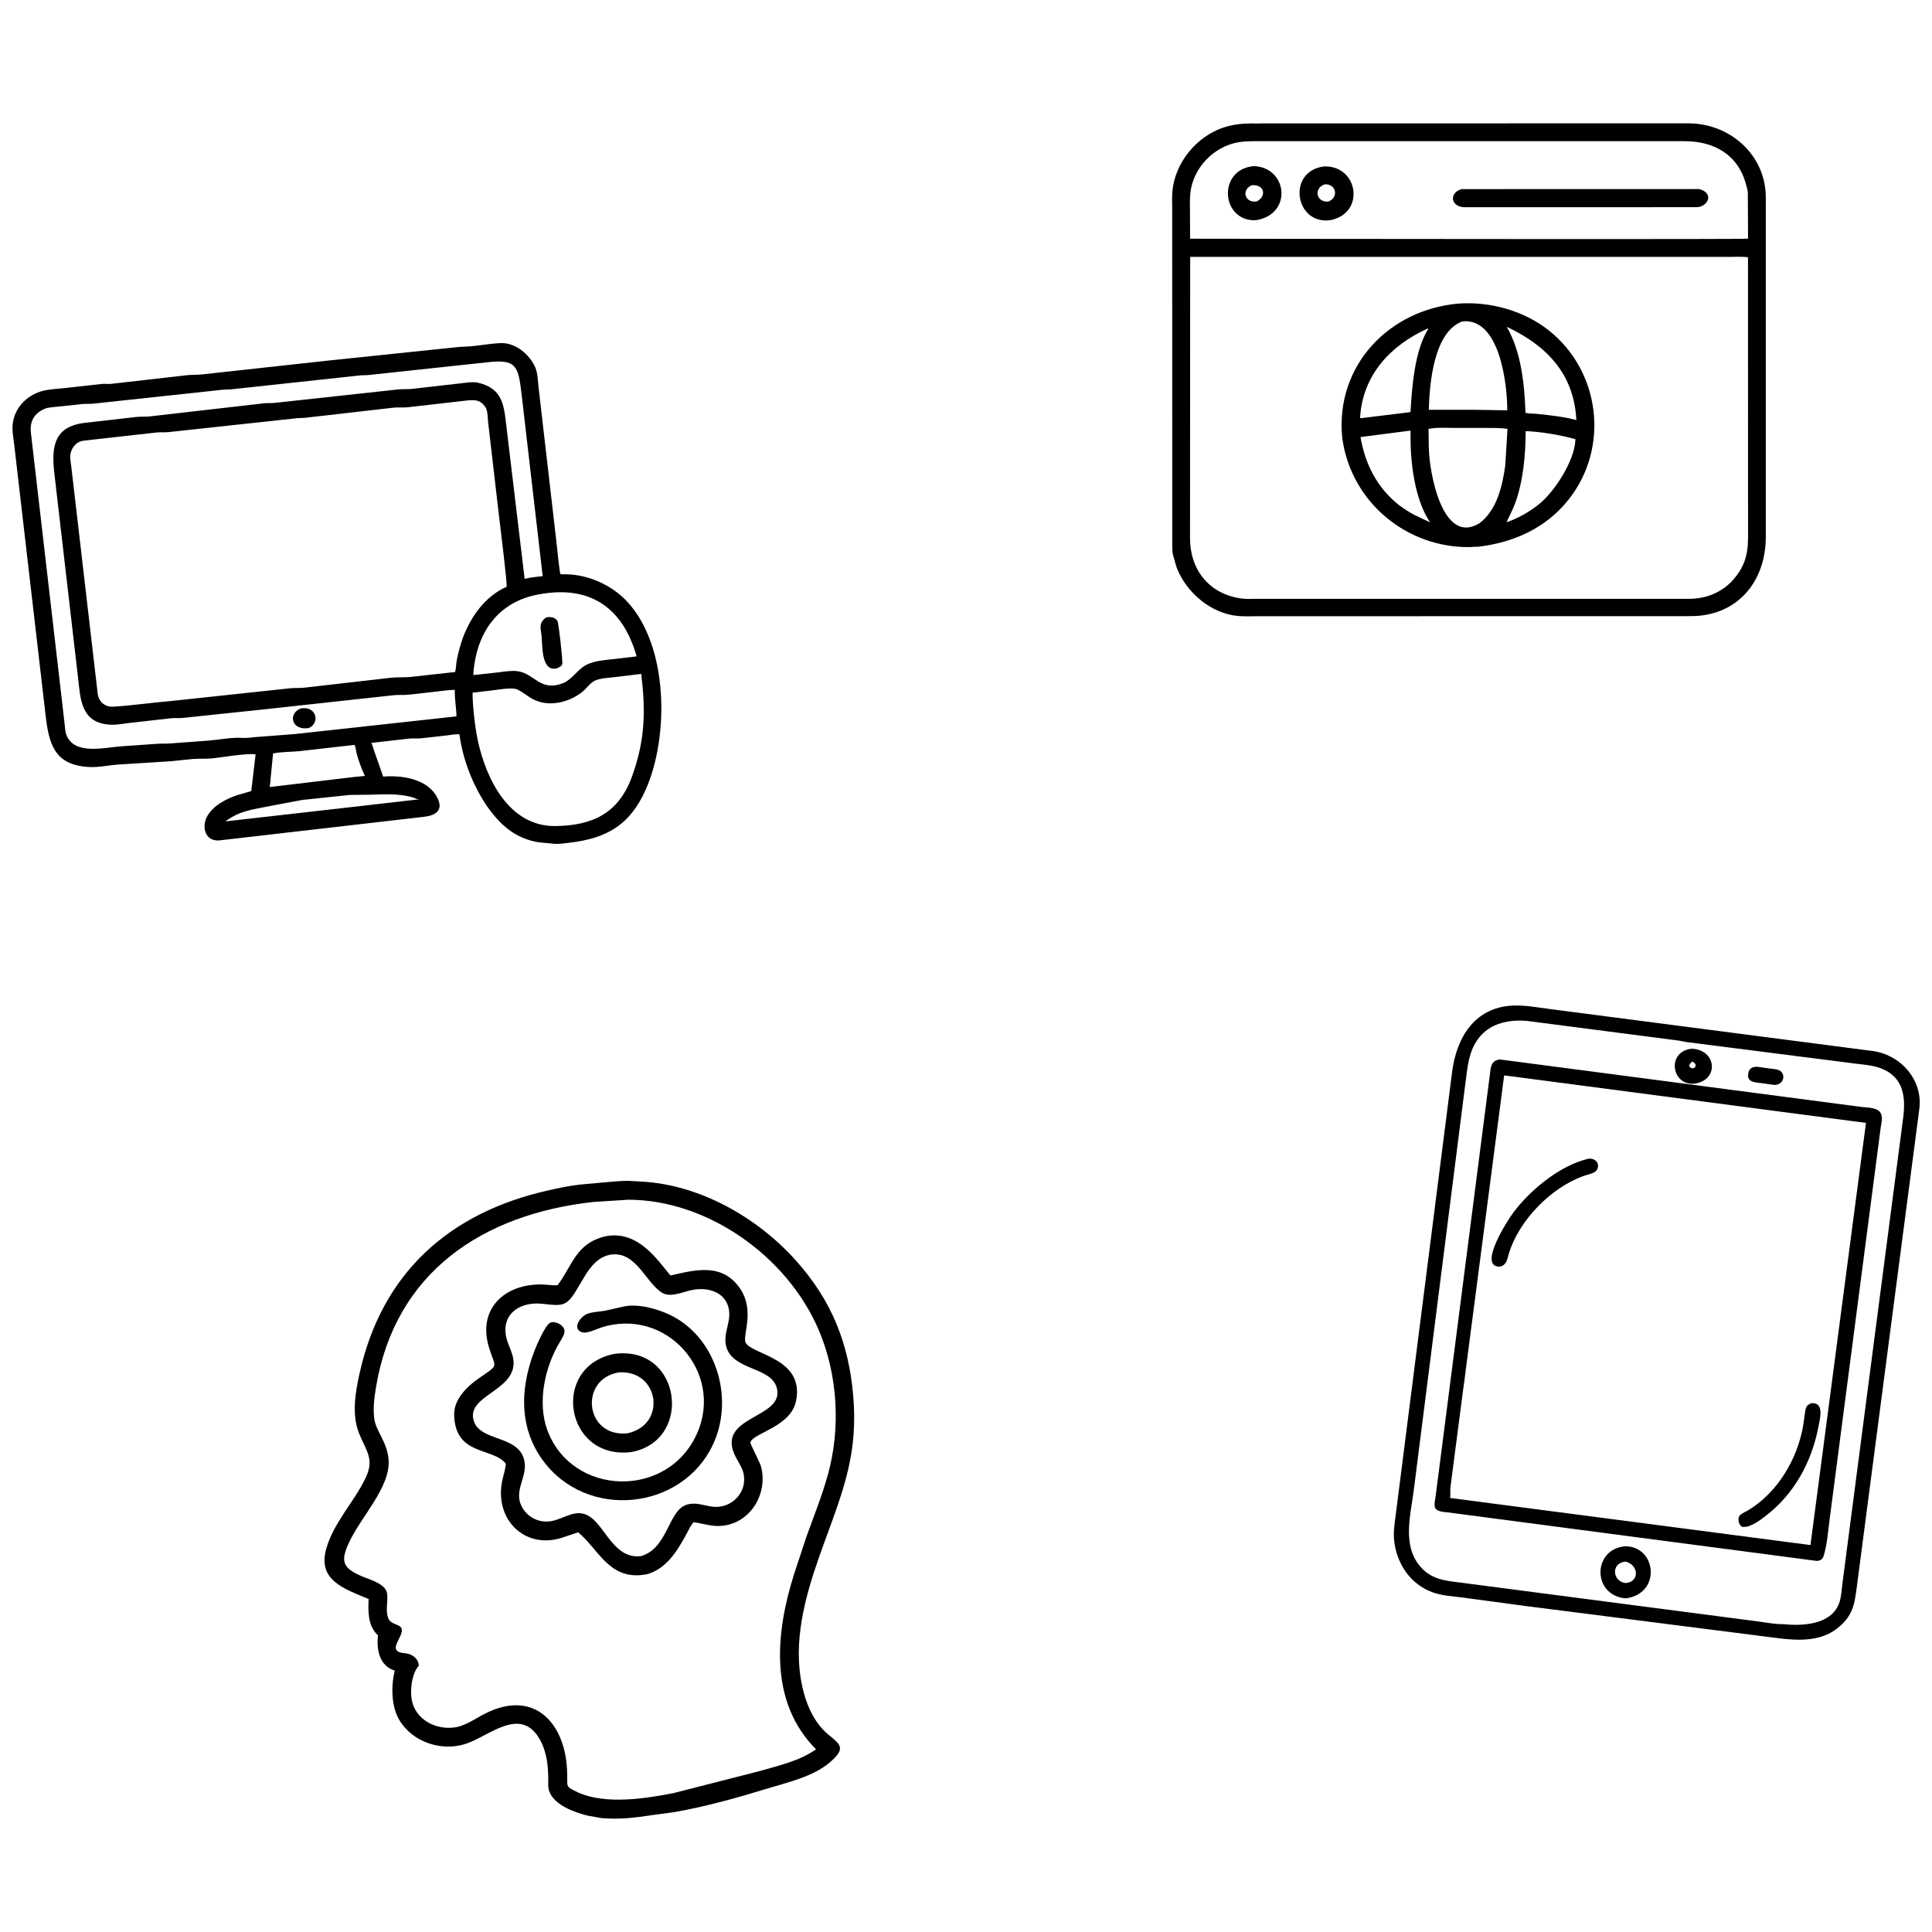
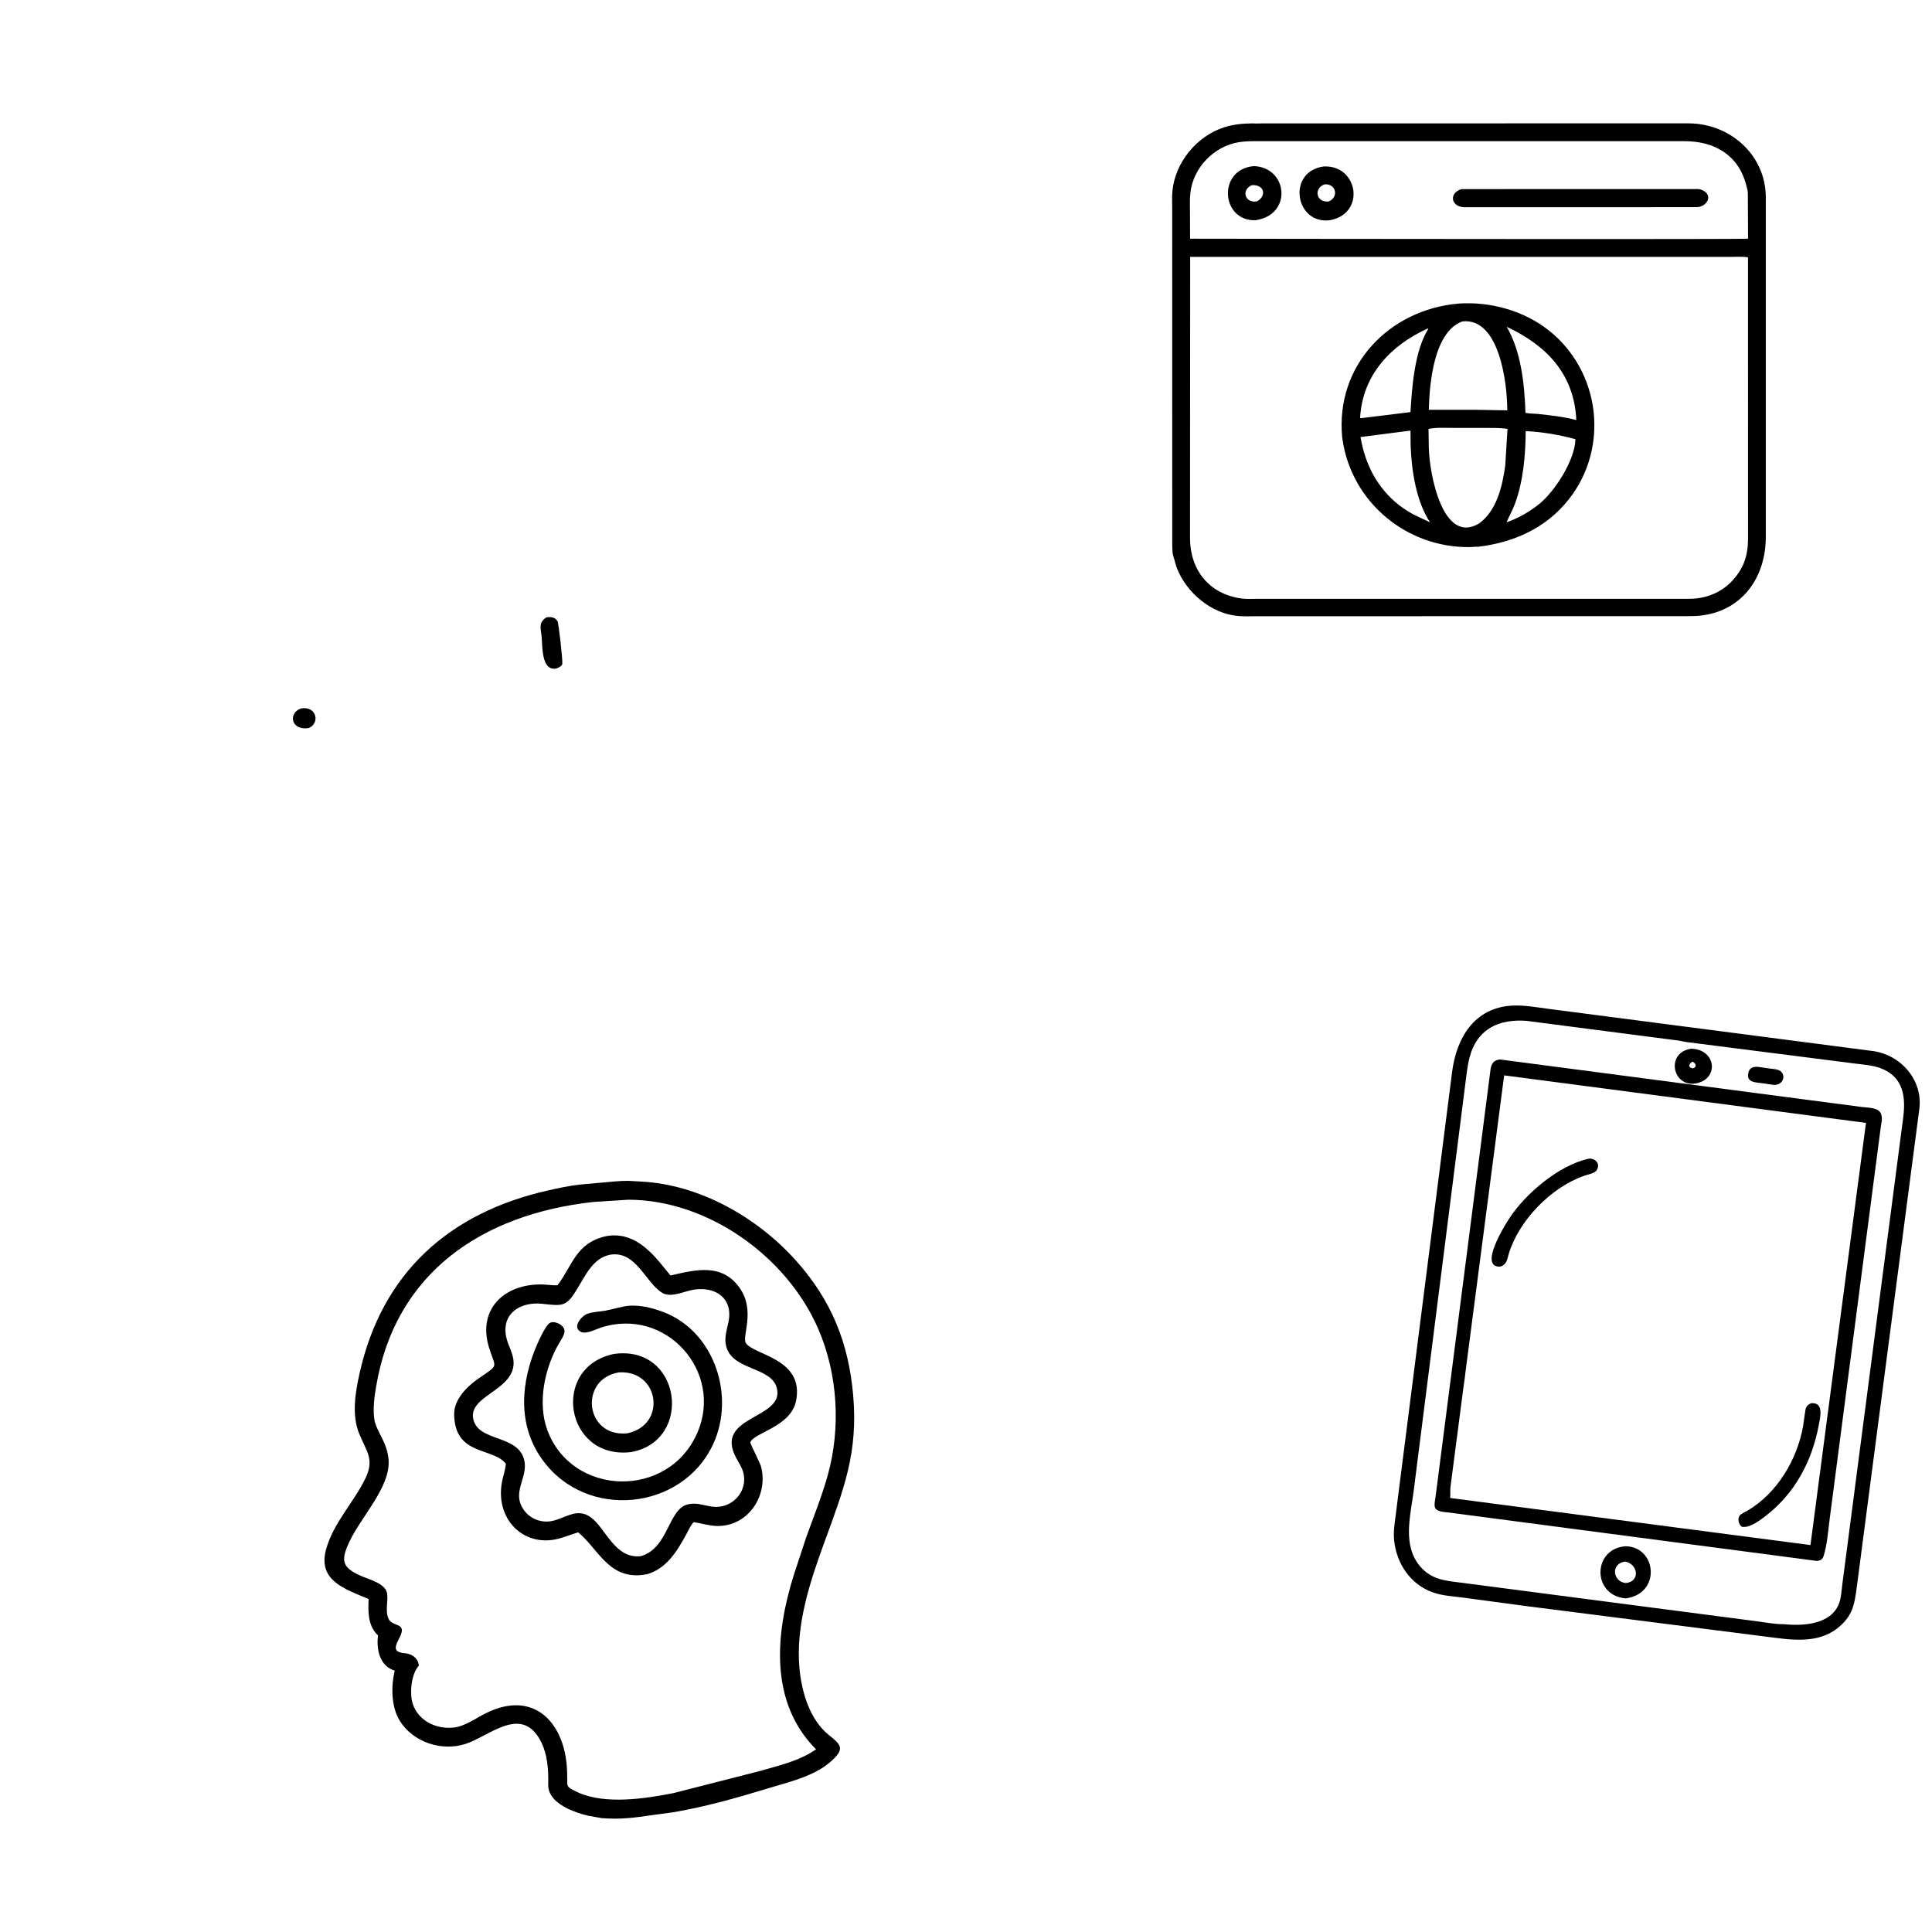
<svg xmlns="http://www.w3.org/2000/svg" xmlns:ns1="http://www.inkscape.org/namespaces/inkscape" xmlns:ns2="http://sodipodi.sourceforge.net/DTD/sodipodi-0.dtd" width="167.297mm" height="167.297mm" viewBox="0 0 167.297 167.297" version="1.1" id="svg5" xml:space="preserve" ns1:version="1.2.2 (732a01da63, 2022-12-09)" ns2:docname="cs-icons.svg">
  <ns2:namedview id="namedview7" pagecolor="#ffffff" bordercolor="#666666" borderopacity="1.0" ns1:showpageshadow="2" ns1:pageopacity="0.0" ns1:pagecheckerboard="0" ns1:deskcolor="#d1d1d1" ns1:document-units="mm" showgrid="false" ns1:zoom="0.84096521" ns1:cx="381.70426" ns1:cy="388.83892" ns1:window-width="1920" ns1:window-height="1027" ns1:window-x="1912" ns1:window-y="-8" ns1:window-maximized="1" ns1:current-layer="svg5" />
  <defs id="defs2" />
  <g ns1:groupmode="layer" id="layer2" ns1:label="Capa 2" transform="translate(-17.917,-9.562)" style="display:none">
    <circle style="fill:none;fill-rule:evenodd;stroke:#ffdead;stroke-width:4;stroke-linecap:round;stroke-miterlimit:0;stroke-dasharray:4, 16;stroke-dashoffset:0;paint-order:markers fill stroke" id="path431" cx="100.049" cy="91.239" r="70.16" />
  </g>
  <g ns1:label="Capa 1" ns1:groupmode="layer" id="layer1" transform="translate(-17.917,-9.562)">
    <rect style="fill:none;fill-rule:evenodd;stroke:none;stroke-width:4;stroke-linecap:round;stroke-miterlimit:0;stroke-dasharray:4, 16;stroke-dashoffset:0;paint-order:markers fill stroke" id="rect2644" width="167.297" height="167.297" x="17.917" y="9.562" />
    <g id="g153" transform="matrix(0.069,0,0,0.069,109.662,5.336)" style="display:inline;stroke-width:3.809">
      <path transform="scale(1.6)" d="m 490.576,521.58 -335.877,0.038 c -4.795,0.023 -9.707,0.237 -14.484,-0.168 -21.227,-1.797 -40.62,-18.255 -48.172,-37.666 -1.096,-2.818 -1.599,-5.706 -2.538,-8.539 l -0.316,-1.002 c -0.713,-2.584 -0.713,-5.717 -0.753,-8.39 L 88.393,201.497 c -0.002,-4.323 -0.242,-8.83 0.147,-13.134 2.036,-22.51 18.919,-43.083 40.255,-50.11 7.584,-2.497 14.983,-3.129 22.893,-3.207 2.553,0.271 5.413,-0.001 8.011,-0.001 l 333.647,-0.012 c 32.298,0.011 60.281,24.411 60.647,57.505 l 0.003,267.225 c -0.143,30.536 -17.452,56.615 -49.406,61.158 -4.669,0.664 -9.31,0.628 -14.015,0.659 z M 443.67,149.012 156.299,149.016 c -5.25,0.001 -10.472,-0.049 -15.674,0.799 -19.539,3.184 -35.89,20.105 -37.993,39.884 -0.558,5.252 -0.278,10.745 -0.277,16.024 l 0.061,19.784 96.803,0.125 c 26.672,0.001 339.681,0.457 340.857,-0.17 l -0.186,-36.094 c -0.139,-2.091 -0.812,-4.234 -1.347,-6.253 -6.292,-23.744 -25.314,-34.064 -48.154,-34.099 z m -341.175,90.75 -0.121,220.764 c 0.066,24.648 14.908,43.636 40.126,47.165 3.974,0.556 8.284,0.275 12.299,0.28 l 339.42,-0.026 c 12.257,-0.068 23.506,-4.298 32.327,-12.936 10.26,-10.677 13.497,-20.664 13.52,-34.902 L 540.015,240.1 c -4.408,-0.708 -9.456,-0.33 -13.938,-0.333 z" id="path132" style="stroke-width:3.809" />
      <path transform="scale(1.6)" d="m 153.769,211.02 c -27.117,0.918 -30.142,-40.032 -1.277,-42.45 26.779,1.053 30.339,38.296 1.277,42.45 z m -2.774,-27.535 c -8.532,3.429 -5.848,14.128 3.545,12.821 7.398,-3.289 7.328,-13.213 -3.545,-12.821 z" id="path134" style="stroke-width:3.809" />
      <path transform="scale(1.6)" d="m 212.479,210.94 c -27.535,4.024 -34.588,-38.038 -5.289,-42.083 27.028,-1.359 33.206,36.642 5.289,42.083 z m -4.487,-28.083 c -8.752,2.934 -6.85,14.379 2.978,13.499 8.199,-3.177 6.206,-14.066 -2.978,-13.499 z" id="path136" style="stroke-width:3.809" />
      <path transform="scale(1.6)" d="m 501.639,200.591 c -0.243,-0.05 -1.671,0.172 -2.125,0.191 l -181.995,0.032 c -10.425,-0.249 -12.426,-11.031 -2.245,-14.202 l 185.212,-0.049 c 1.248,0.034 2.323,0.21 3.462,0.735 l 0.427,0.207 c 7.999,3.8 4.107,11.595 -2.736,13.086 z" id="path138" style="stroke-width:3.809" />
      <path transform="scale(1.6)" d="m 328.201,467.15 c -0.933,-0.25 -4.932,0.22 -6.248,0.24 -49.364,0.723 -92.756,-34.902 -99.996,-84.411 l -0.243,-1.87 c -5.297,-55.918 36.459,-99.944 91.326,-104.726 24.612,-1.715 50.912,5.463 70.445,20.815 40.802,32.069 48.168,92.14 15.835,132.922 -17.867,22.535 -43.248,33.749 -71.119,37.03 z M 315.974,290.381 c -22.125,8.039 -25.804,47.87 -26.288,69.323 l 36.551,-0.001 24.966,0.429 c 0.014,-22.059 -6.44,-72.911 -35.229,-69.751 z m 34.79,4.222 c 11.38,19.484 13.98,45.215 14.724,67.483 3.143,0.705 6.787,0.554 10.031,0.909 9.862,1.081 20.255,2.181 29.852,4.754 -1.716,-36.421 -23.689,-58.674 -54.607,-73.146 z m -62.28,1.491 c -28.98,13.191 -50.917,36.599 -52.714,70.035 l 0.949,0.129 38.563,-4.741 c 1.222,-19.753 3.157,-48.132 14.057,-65.423 -0.572,-0.103 -0.287,-0.103 -0.855,0 z m 20.688,77.828 c -6.443,-0.004 -13.404,-0.515 -19.734,0.786 l 0.233,14.852 c 0.437,20.054 10.845,76.788 39.695,59.147 13.751,-10.385 17.959,-29.019 20.254,-45.207 l 1.76,-28.826 c -5.952,-0.913 -12.135,-0.725 -18.146,-0.745 z m -34.329,2.155 -38.746,5.015 c 3.681,21.526 13.046,39.783 30.3,53.466 3.791,2.766 7.699,5.378 11.862,7.556 l 12.385,5.851 C 279.953,432.1 276.122,407.529 275.439,388.314 l -0.127,-10.762 c -0.001,-0.657 0.209,-1.111 -0.338,-1.511 z m 90.818,0.329 c -0.122,18.75 -1.872,39.275 -8.433,57.063 -1.846,5.008 -4.524,9.576 -6.576,14.475 9.126,-3.175 17.786,-8.095 25.339,-14.12 12.246,-9.744 28.086,-34.164 28.654,-50.583 l -0.032,-0.505 c -12.368,-3.392 -26.112,-5.718 -38.952,-6.33 z" id="path140" style="stroke-width:3.809" />
    </g>
    <g id="g331" transform="matrix(0.069,-0.006,0.006,0.069,31.191,107.037)" style="display:inline;stroke-width:3.809">
      <path transform="scale(1.6)" d="m 302.314,569.438 -10.753,-2.88 c -9.842,-3.301 -25.293,-10.357 -28.325,-21.391 -0.971,-3.535 -0.18,-7.185 0.084,-10.75 0.806,-10.903 0.364,-21.943 -4.675,-31.898 -12.941,-25.564 -38.758,-4.419 -57.463,-0.103 -19.12,4.412 -40.858,-4.891 -49.707,-22.703 -5.694,-11.462 -4.344,-27.352 -0.422,-39.154 -11.503,-4.543 -12.973,-17.895 -10.609,-28.604 l -0.913,-0.997 c -6.305,-8.08 -5.193,-18.395 -3.952,-27.911 -18.361,-9.629 -38.809,-18.073 -29.519,-42.162 7.677,-19.905 24.324,-33.837 35.074,-51.767 8.772,-14.629 2.699,-20.954 -1.816,-35.793 -4.565,-15.002 -0.013,-32.306 4.544,-46.719 24.058,-76.091 80.154,-118.872 159.419,-129.524 8.267,-1.111 16.425,-2.152 24.771,-2.34 l 17.966,-0.07 c 6.722,-0.006 13.534,-0.196 20.232,0.458 l 9.785,1.408 c 45.351,6.34 87.774,35.605 114.963,71.775 25.17,33.485 35.598,67.985 35.581,109.066 -0.018,44.904 -13.502,72.054 -32.28,112.181 -14.047,30.017 -28.277,63.13 -28.014,96.852 0.144,18.466 4.444,40.331 18.376,53.688 8.768,8.405 12.199,11.787 -0.944,21.235 -14.041,10.094 -33.802,12.696 -50.267,16.207 -24.701,5.269 -49.817,10.042 -75.017,12.142 l -15.994,0.765 c -15.318,0.858 -25.125,1.402 -40.125,-1.011 z M 337.676,89.174 C 250.027,91.129 178.37,130.747 155.774,218.274 c -2.058,7.973 -3.843,15.922 -3.63,24.202 0.27,10.459 8.698,19.308 8.402,33.846 -0.431,21.136 -25.233,42.12 -36.14,60.992 -8.047,13.923 -7.771,19.547 7.872,27.809 5.772,3.048 17.735,7.26 18.068,15.039 0.267,6.215 -2.684,13.22 -0.729,19.213 l 0.146,0.461 c 1.035,3.045 4.387,4.3 6.997,5.709 10.206,5.511 -14.151,19.018 2.91,22.067 4.46,0.796 8.27,2.945 10.036,7.388 l 0.584,3.177 c -5.658,5.366 -7.88,15.356 -8.081,22.917 -0.449,16.802 14.254,27.905 30.307,27.794 9.285,-0.064 17.868,-5.516 26.297,-8.873 40.398,-16.091 62.534,14.155 59.466,52.994 l -0.527,6.981 c -0.189,3.331 2.127,4.19 4.737,5.984 l 3.531,2.128 c 20.411,11.035 50.879,9.157 73.769,6.681 l 67.997,-11.213 c 15.613,-3.108 31.938,-5.133 45.937,-13.211 -33.61,-40.165 -23.705,-93.314 -5.294,-137.776 l 11.964,-27.895 c 7.153,-15.554 15.023,-30.991 21.029,-47.036 13.455,-35.942 14.645,-77.889 2.484,-114.374 C 484.379,144.692 426.721,95.297 364.833,89.804 Z" id="path313" style="stroke-width:3.809" />
      <path transform="scale(1.6)" d="m 354.024,382.627 -4.336,0.24 c -26.163,0.395 -32.286,-23.803 -46.491,-37.546 l -13.11,3.14 c -30.073,6.814 -52.172,-19.725 -41.977,-50.023 1.269,-3.772 2.731,-7.422 3.489,-11.343 -8.949,-13.981 -39.154,-9.303 -36.945,-41.831 0.788,-11.6 11.537,-20.716 20.897,-26.12 18.082,-10.438 14.469,-6.31 10.772,-23.713 -6.578,-30.962 16.536,-48.616 45.562,-45.498 4.047,0.435 7.875,1.511 11.989,1.667 12.829,-13.979 16.951,-31.694 41.067,-34.923 20.853,-1.998 33.304,13.602 43.656,29.272 l 3.026,4.439 c 0.392,0.528 0.588,1.293 1.286,1.195 19.507,-2.735 40.827,-6.364 52.818,14.857 10.505,18.592 -1.785,37.414 0.789,42.762 4.798,9.97 44.803,15.935 35.214,48.562 -5.888,20.033 -35.209,21.79 -38.431,29.229 -0.283,0.653 6.22,16.708 6.678,19.242 4.186,23.162 -14.095,46.458 -38.727,43.493 -5.921,-0.713 -11.603,-3.163 -17.432,-4.481 -2.69,2.378 -4.448,5.795 -6.413,8.754 -8.45,12.715 -17.697,25.448 -33.381,28.626 z m -6.958,-251.268 c -8.989,1.025 -14.598,6.361 -20.044,13.196 l -7.408,10.207 c -10.143,14.517 -13.094,13.361 -28.833,10.234 -16.295,-3.238 -32.133,4.266 -30.447,22.593 0.772,8.386 5.53,14.935 3.786,23.661 -3.845,19.24 -36.547,20.876 -34.928,38.282 1.79,19.24 34.641,14.996 37.016,36.674 1.375,12.55 -10.284,22.015 -5.362,34.739 3.546,9.164 12.584,14.766 22.376,13.83 10.747,-1.027 20.503,-9.043 30.64,-0.455 11.095,9.4 15.982,34.386 36.536,33.794 22.046,-4.253 24.316,-34.485 39.814,-37.077 7.271,-1.215 12.414,1.899 19.149,3.385 15.016,3.314 28.978,-9.198 26.478,-24.368 -0.703,-4.269 -2.979,-8.228 -4.65,-12.164 -14.652,-34.501 40.689,-26.431 36.443,-51.484 -2.897,-17.091 -33.356,-16.503 -36.589,-35.83 -1.175,-7.026 1.714,-12.749 3.562,-19.299 5.452,-19.324 -10.148,-29.271 -27.528,-26.74 -6.673,0.972 -16.369,4.373 -22.251,0.011 -12.424,-9.216 -17.4,-34.584 -37.76,-33.189 z" id="path315" style="stroke-width:3.809" />
      <path transform="scale(1.6)" d="m 302.272,181.553 c 6.955,4.849 3.403,9.092 -0.572,14.563 -13.289,18.29 -21.605,45.337 -15.563,67.512 14.557,53.432 89.417,62.266 116.546,12.366 24.848,-45.705 -15.789,-100.576 -67.973,-88.473 -4.175,0.968 -11.831,4.261 -15.734,1.962 -6.644,-3.912 0.919,-11.947 5.791,-13.513 4.246,-1.365 9.93,-0.916 14.386,-1.319 l 14.967,-2.044 c 10.116,-1.184 21.406,2.687 30.402,7.033 36.926,17.839 49.449,66.241 32.008,101.922 -25.371,51.906 -100.541,56.762 -133.411,9.222 -19.42,-28.087 -15.935,-60.692 -1.566,-89.846 2.014,-4.087 10.24,-19.548 14.217,-20.697 2.162,-0.624 4.144,0.061 6.048,1.068 z" id="path317" style="stroke-width:3.809" />
      <path transform="scale(1.6)" d="m 349.929,286.441 c -52.101,1.824 -57.381,-71.823 -6.631,-77.569 l 0.018,-0.004 c 53.1,-2.577 56.028,73.024 6.613,77.573 z m -4.241,-62.871 c -31.748,2.559 -30.749,48.42 2.432,48 31.683,-3.711 29.372,-47.335 -2.432,-48 z" id="path319" style="stroke-width:3.809" />
    </g>
    <g id="g377" transform="matrix(0.069,0.009,-0.009,0.069,130.582,84.417)" style="display:inline;stroke-width:3.809">
      <path transform="scale(1.6)" d="m 247.969,549.334 -49.41,-0.199 c -7.848,0.014 -16.273,0.683 -23.98,-1.027 -17.836,-3.958 -30.46,-18.342 -34.744,-35.806 -1.564,-6.377 -1.412,-12.649 -1.418,-19.16 l -1.085,-348.2 c -0.073,-26.613 10.531,-52 39.856,-57.347 9.167,-1.671 18.904,-1.109 28.183,-1.111 l 185.646,-0.073 67.554,-0.026 c 22.424,-0.405 42.697,16.826 42.823,39.866 l -0.137,374.66 c -0.008,14.315 -0.141,23.484 -11.147,34.535 -14.423,14.481 -36.323,13.217 -55.128,13.331 z M 189.697,97.948 c -21.503,1.111 -37.699,11.115 -40.441,34.613 -0.731,6.266 -0.507,12.807 -0.533,19.11 l 1.137,320.812 c -0.061,19.293 -3.264,42.706 12.692,57.009 9.814,8.796 20.199,8.399 32.448,8.335 l 232.911,0.017 c 5.622,-0.003 11.451,0.3 17.048,-0.06 l 3.869,-0.432 c 14.577,-0.374 36.082,-4.327 40.272,-21.102 l 0.142,-0.543 c 1.124,-4.557 0.589,-10.49 0.589,-15.195 V 135.469 c 0.084,-16.548 -3.563,-32.398 -22.649,-36.671 -6.572,-1.471 -13.523,-0.961 -20.224,-0.961 l -131.802,0.366 c -2.1,-0.003 -4.197,-0.338 -6.305,-0.346 z" id="path350" style="stroke-width:3.809" />
      <path transform="scale(1.6)" d="m 326.566,129.154 c -17.9,5.581 -26.644,-20.964 -7.188,-26.268 19.167,-2.214 24.995,20.387 7.188,26.268 z m -4.914,-16.463 c -2.898,2.395 -2.918,4.984 1.019,5.2 3.198,-1.555 2.024,-4.189 -1.019,-5.2 z" id="path352" style="stroke-width:3.809" />
      <path transform="scale(1.6)" d="m 386.92,122.455 -9.457,-0.125 c -4.082,-0.049 -11.075,1.067 -11.538,-4.671 -0.406,-5.03 1.876,-7.208 6.728,-7.52 l 9.274,0.12 c 2.706,0.015 6.783,-0.499 9.083,1.214 4.314,3.211 2.528,10.344 -4.09,10.982 z" id="path354" style="stroke-width:3.809" />
      <path transform="scale(1.6)" d="m 467.717,485.276 -289.592,-0.305 c -12.536,0.625 -10.846,-2.788 -10.814,-13.096 L 166.719,138.77 c 0.227,-4.587 1.469,-7.109 6.198,-8.374 l 283.882,0.248 c 4.647,0.005 13.326,-1.525 15.724,3.697 l 0.182,0.419 c 1.403,3.141 0.776,6.667 0.776,10 l 0.019,306.726 c -0.004,9.515 0.649,19.388 -0.854,28.793 -0.503,3.146 -1.773,4.324 -4.929,4.997 z m -289.888,-343.024 0.008,232.201 c 0.152,4.708 0.009,7.598 -0.017,12.139 l 0.008,78.564 c 0.078,2.836 0.79,5.577 0.847,8.445 l 282.64,0.08 0.342,-331.192 z" id="path356" style="stroke-width:3.809" />
      <path transform="scale(1.6)" d="m 194.163,290.133 c -16.963,3.095 -0.901,-31.959 1.786,-37.633 9.935,-20.977 33.039,-46.53 55.805,-54.624 4.91,-0.805 9.079,2.742 7.171,7.793 -1.147,3.036 -6.684,4.633 -9.411,6.014 -24.434,12.369 -45.696,40.979 -50.144,67.556 -0.797,4.764 -0.384,8.547 -5.207,10.894 z" id="path358" style="stroke-width:3.809" />
      <path transform="scale(1.6)" d="m 410.726,465.775 c -1.359,0.384 -2.585,0.683 -4.007,0.726 -2.766,-1.125 -4.507,-5.808 -3.014,-8.376 1.046,-1.798 3.911,-3.355 5.562,-4.641 21.157,-16.482 33.185,-44.351 34.389,-70.728 l 0.124,-10.147 c 0.032,-4.326 -0.044,-6.278 4.068,-8.507 L 450,363.951 c 7.463,0.197 5.891,11.68 5.632,16.507 -1.541,28.712 -11.749,55.493 -32.413,75.857 -3.816,3.76 -7.528,7.286 -12.493,9.46 z" id="path360" style="stroke-width:3.809" />
      <path transform="scale(1.6)" d="m 324.221,533.361 c -26.536,1.241 -30.728,-35.115 -5.311,-40.178 23.962,-2.764 32.394,32.96 5.311,40.178 z M 320.12,505.05 c -11.105,2.765 -7.84,16.59 2.412,16.513 11.174,-2.308 8.127,-15.784 -2.412,-16.513 z" id="path362" style="stroke-width:3.809" />
    </g>
    <g id="g348" transform="matrix(0.069,-0.008,0.008,0.069,7.379,31.298)" style="display:inline;stroke-width:3.809">
-       <path transform="scale(1.6)" d="m 420.955,483.685 c -9.032,-17.682 -14.169,-37.647 -14.562,-57.516 -3.031,-0.58 -6.62,-0.244 -9.725,-0.252 l -19.53,-0.057 c -3.452,-0.023 -6.725,-0.76 -10.107,-0.871 l -29.606,-0.046 c 0.727,1.601 0.914,4.009 1.34,5.772 l 4.821,21.36 c 14.701,0.488 34.122,5.699 39.904,20.917 4.229,11.131 -3.347,13.86 -12.057,13.875 l -160.551,-0.11 c -10.9,-0.458 -12.438,-11.952 -7.263,-19.477 5.491,-7.985 16.482,-12.104 25.6,-13.996 l 10.969,-1.827 6.647,-28.066 c -7.281,-1.782 -25.739,-0.648 -33.884,-0.76 -5.042,-0.07 -9.815,-1.048 -14.808,-1.242 l -18.238,-0.286 -39.366,-2.074 c -7.582,-0.463 -15.63,0.517 -23.11,-0.667 C 89.984,414.016 87.817,396.668 87.81,374.233 L 87.803,161.774 c 0.001,-4.081 -0.312,-8.384 0.12,-12.429 1.542,-14.449 13.457,-24.754 27.533,-26.421 5.627,-0.591 11.732,-0.107 17.415,-0.106 l 28.166,0.112 c 2.487,0.114 4.947,0.71 7.401,0.779 l 59.291,0.099 c 3.973,0.027 7.852,0.717 11.793,0.746 l 99.154,0.615 101.968,1.176 9.667,0.587 c 7.581,0.169 15.319,-0.373 22.875,0.15 11.602,0.802 21.525,11.288 24.783,21.789 1.508,4.863 0.813,11.096 0.807,16.179 l -0.041,120.337 c 10e-4,2.972 -0.375,25.012 0.237,25.99 l 4.745,0.596 c 17.021,2.386 33.621,12.243 43.939,25.932 28.794,38.203 20.912,109.312 -2.274,148.206 -15.162,25.435 -34.145,33.858 -63.698,33.859 -3.614,0 -7.346,0.161 -10.927,-0.368 l -13.03,-2.792 c -17.999,-5.323 -28.099,-17.101 -36.772,-33.125 z M 116.368,136.619 c -9.101,2.047 -14.194,7.512 -14.575,16.812 l -0.028,230.059 c -0.005,2.429 -0.283,5.248 0.301,7.604 4.263,17.185 28.775,13.33 41.991,14.074 l 28.59,1.308 c 3.09,0.169 6.129,0.728 9.227,0.86 l 29.826,1.208 c 8.647,0.302 18.072,-0.589 26.562,0.977 3.007,0.555 6.256,0.45 9.312,0.485 l 31.635,1.223 126.514,0.813 c 0.634,-6.84 0.059,-13.852 1.074,-20.645 -4.341,-0.528 -8.83,-0.324 -13.203,-0.34 l -23.268,-0.087 c -3.633,-0.039 -7.192,-0.855 -10.85,-0.933 l -99.945,-0.662 -65.937,-0.679 c -2.953,-0.083 -5.875,-0.732 -8.863,-0.811 l -32.57,-0.087 c -4.87,-0.009 -10.268,0.433 -15.071,-0.369 -23.079,-3.856 -20.783,-23.154 -20.789,-40.097 l -0.004,-159.127 c -0.051,-20.865 3.646,-36.666 28.127,-36.681 l 40.325,0.071 c 3.633,0.06 7.208,0.748 10.876,0.778 l 89.243,0.103 c 2.6,0.037 5.13,0.54 7.722,0.62 l 97.879,0.695 c 3.377,0.067 6.702,0.779 10.125,0.81 l 42.062,0.073 c 3.041,0.018 6.603,-0.025 9.494,1.004 18.046,6.421 18.203,18.718 18.218,33.966 l 0.44,122.081 c 4.604,-0.644 9.555,-0.433 14.213,-0.483 L 485.016,167.94 c 0,-22.154 -1.458,-27.106 -23.599,-27.173 l -93.605,-0.797 c -1.848,-0.038 -3.672,-0.375 -5.517,-0.46 l -101.826,-0.794 c -1.75,-0.033 -3.476,-0.325 -5.22,-0.445 L 152.5,137.434 c -2.486,-0.041 -4.997,-0.565 -7.499,-0.68 l -15.381,-0.133 c -4.387,-0.025 -8.874,-0.248 -13.252,-0.002 z m 25.218,28.582 -2.02,0.218 c -4.072,0.78 -7.804,4.706 -8.974,8.643 l -0.105,0.335 c -0.901,3.045 -0.473,7.023 -0.476,10.204 l 0.068,178.086 c 0.28,6.105 4.541,10.653 10.575,11.02 14.661,0.893 30.076,0.306 45.116,0.839 l 93.37,0.821 c 3.799,0.021 7.508,0.772 11.329,0.806 l 68.437,0.104 c 4.78,0.081 9.58,0.957 14.366,1.12 l 35.393,0.191 c 1.112,-2.6 1.408,-5.932 2.248,-8.72 1.859,-6.165 4.335,-11.973 7.143,-17.755 8.414,-15.689 20.623,-29.342 38.111,-34.881 0.863,-1.111 0.446,-50.221 0.447,-55.843 l -0.004,-73.385 c -0.007,-3.424 0.878,-8.713 -0.826,-11.812 l -0.246,-0.469 c -2.96,-5.553 -7.451,-6.141 -13.067,-6.207 l -47.121,-0.084 c -3.459,-0.064 -6.849,-0.902 -10.361,-0.956 l -69.677,-0.105 c -1.831,-0.032 -3.641,-0.311 -5.468,-0.4 l -101.563,-0.774 c -3.166,-0.074 -6.309,-0.753 -9.531,-0.786 z m 338.571,159.842 c -29.621,1.837 -48.941,21.149 -56.08,48.966 -0.607,2.365 -1.439,5.162 -1.559,7.597 l 19.392,0.119 c 4.958,-0.008 10.048,-0.37 14.905,0.788 13.643,3.25 15.672,19.059 35.937,12.939 6.082,-2.64 9.973,-7.395 15.557,-10.439 7.183,-3.915 16.609,-3.177 24.545,-3.201 l 17.681,-0.034 c -6.561,-40.339 -31.049,-59.597 -70.378,-56.735 z m -59.839,70.116 c -1.259,9.695 -1.204,27.764 -0.245,37.548 3.038,30.967 16.736,69.35 52.265,73.087 29.321,3.085 50.157,-4.552 63.583,-30.954 13.73,-27.396 16.691,-49.567 16.61,-79.07 l -21.343,0.093 c -4.609,0.028 -10.365,-0.459 -14.782,0.846 -4.286,1.267 -7.536,5.523 -11.334,7.828 -11.055,6.71 -26.201,8.758 -37.604,1.713 -4.298,-2.655 -7.554,-6.443 -11.692,-9.219 l -0.335,-0.227 c -3.837,-2.512 -15.916,-1.63 -20.737,-1.642 z m -159.876,29.14 -3.974,18.321 c -0.558,2.39 -0.893,5.049 -1.703,7.353 l 67.114,-0.201 7.618,0.165 c -1.891,-5.647 -3.389,-11.827 -4.32,-17.722 -0.259,-1.639 -0.154,-6.039 -0.992,-7.243 l -43.404,-0.109 c -6.722,-0.137 -13.596,-1.157 -20.339,-0.564 z m 18.501,38.585 -25.818,1.825 c -13.917,1.284 -23.316,0.776 -35.687,7.882 l 91.781,0.216 60.042,0.092 c -2.004,-0.436 -3.358,-1.495 -5.205,-2.273 -10.305,-4.34 -22.041,-4.74 -33.016,-5.783 l -14.936,-1.561 z" id="path333" style="stroke-width:3.809" />
      <path transform="scale(1.6)" d="m 487.544,383.881 c -12.415,1.388 -8.797,-19.116 -8.767,-26.448 0.027,-6.484 -1.182,-10.548 5.357,-13.948 3.247,-0.174 6.837,0.496 8.321,3.948 0.725,1.687 0.641,31.842 -0.195,33.661 -0.817,1.774 -3.02,2.275 -4.716,2.787 z" id="path335" style="stroke-width:3.809" />
      <path transform="scale(1.6)" d="m 290.263,407.838 c -14.235,0.462 -14.52,-13.666 -4.149,-15.896 12.648,-0.594 13.384,13.369 4.149,15.896 z" id="path337" style="stroke-width:3.809" />
    </g>
  </g>
</svg>